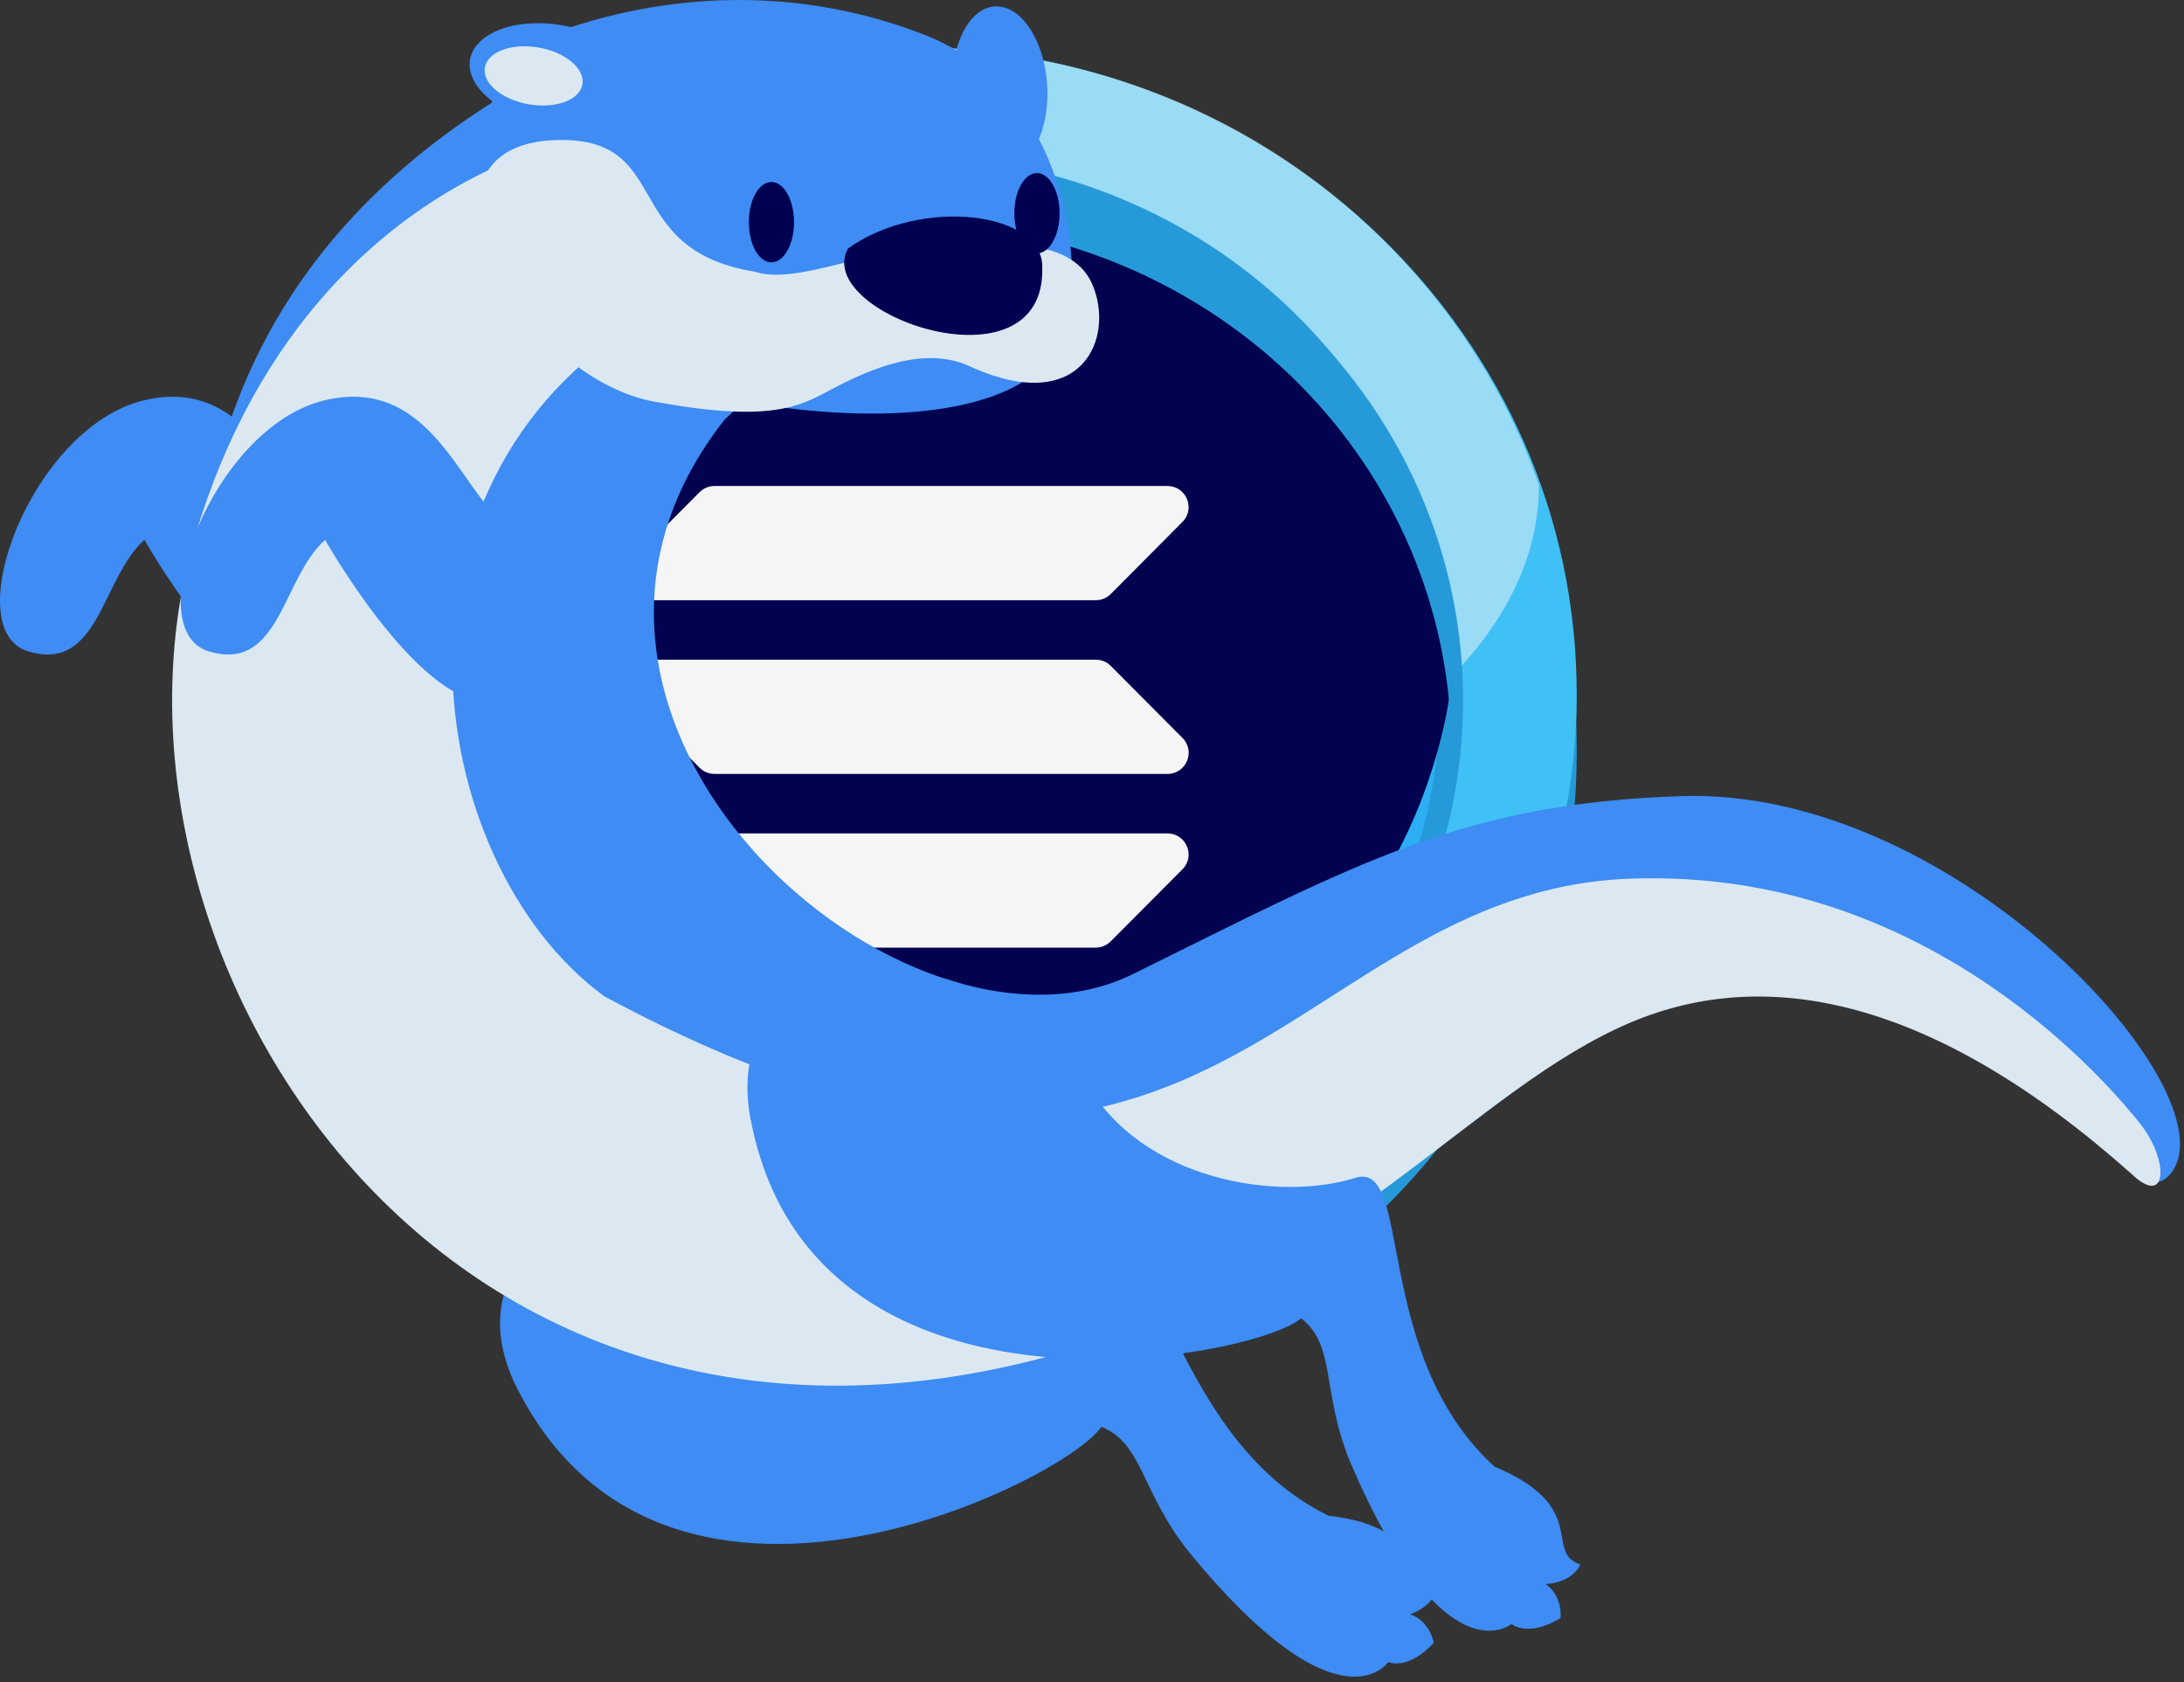
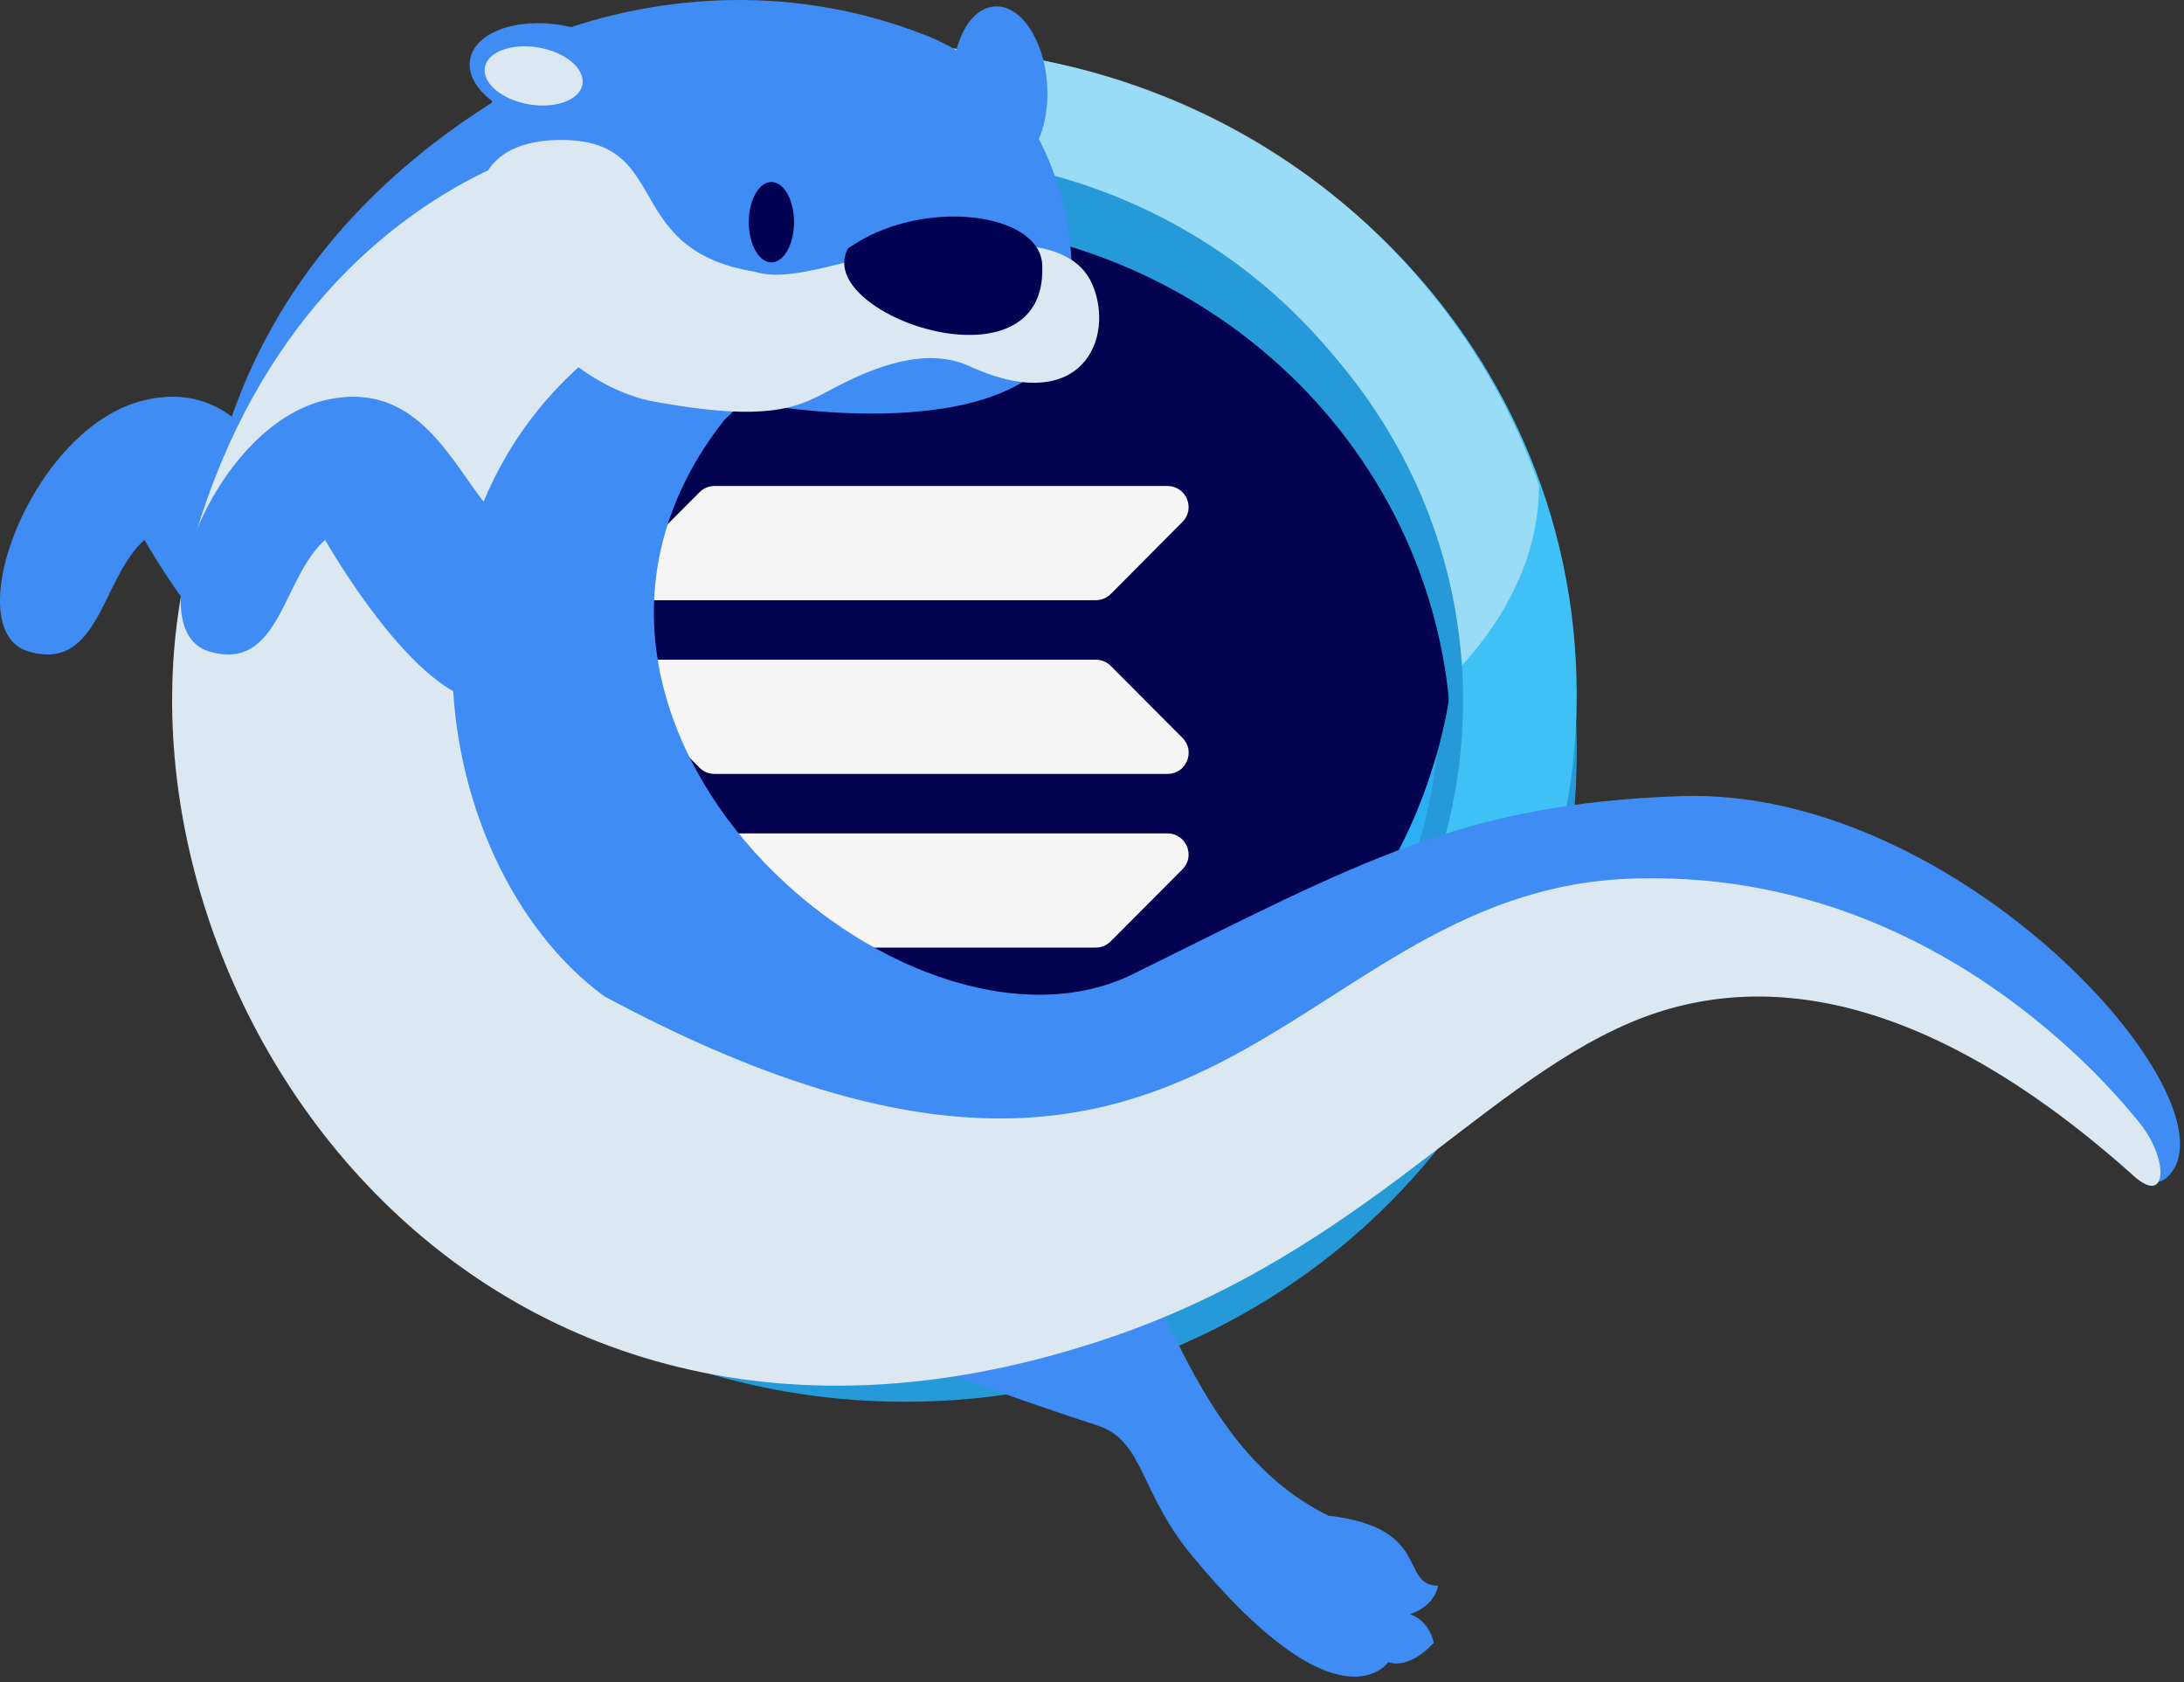
<svg xmlns="http://www.w3.org/2000/svg" width="374" height="288" viewBox="0 0 374 288" fill="none">
  <rect x="0" y="0" width="374" height="288" fill="#333333" stroke="none" />
  <g opacity="0.95" clip-path="url(#clip0_1507_10277)">
    <path d="M269.936 117.941H40V129.458H269.936V117.941Z" fill="#26A0E1" />
    <path d="M155 240C218.513 240 270 190.379 270 129.168C270 67.957 218.513 18.336 155 18.336C91.487 18.336 40 67.957 40 129.168C40 190.379 91.487 240 155 240Z" fill="#26A0E1" />
    <path d="M155 229.664C218.513 229.664 270 180.042 270 118.832C270 57.621 218.513 8 155 8C91.487 8 40 57.621 40 118.832C40 180.042 91.487 229.664 155 229.664Z" fill="#40C8FF" />
    <path opacity="0.5" d="M154.967 148.816C212.871 148.816 263.551 119.114 263.551 83.089C250.654 45.804 213.037 8.518 154.967 8C129.798 8 111.472 14.732 93.201 25.089C71.705 39.589 57.196 55.643 48.06 78.429C48.06 114.454 97.064 148.816 154.967 148.816Z" fill="white" />
    <path d="M248.551 120.443C248.849 70.645 207.203 30.043 155.533 29.756C103.863 29.469 61.735 69.606 61.437 119.404C61.14 169.203 102.785 209.805 154.455 210.091C206.125 210.378 248.253 170.241 248.551 120.443Z" fill="#2CB5FE" stroke="#26A0E1" stroke-width="3.99" stroke-miterlimit="10" />
    <path d="M248.278 118.601C248.278 106.588 245.898 94.692 241.274 83.593C236.651 72.494 229.874 62.41 221.331 53.915C212.788 45.42 202.646 38.682 191.484 34.084C180.322 29.487 168.359 27.121 156.278 27.121C144.196 27.121 132.233 29.487 121.071 34.084C109.909 38.682 99.767 45.42 91.224 53.915C82.681 62.41 75.904 72.494 71.281 83.593C66.657 94.692 64.916 101.055 63.639 118.901C126.505 118.901 129.263 183.912 173.228 183.912C241.274 183.912 248.278 118.601 248.278 118.601Z" fill="#000052" />
    <path d="M154.999 37.963C178.872 38 201.829 46.818 219.183 62.615C236.537 78.413 246.978 99.999 248.375 122.964C248.472 121.255 248.526 119.536 248.526 117.786C248.658 105.864 246.336 94.035 241.693 82.984C237.051 71.932 230.18 61.878 221.479 53.403C212.777 44.927 202.418 38.198 191.001 33.606C179.583 29.014 167.334 26.65 154.962 26.65C142.59 26.65 130.34 29.014 118.923 33.606C107.505 38.198 97.146 44.927 88.445 53.403C79.743 61.878 72.873 71.932 68.23 82.984C63.587 94.035 61.265 105.864 61.398 117.786C61.398 119.515 61.462 121.234 61.559 122.964C62.954 99.987 73.404 78.391 90.772 62.591C108.14 46.792 131.115 37.982 154.999 37.963Z" fill="#26A0E1" />
    <path fill-rule="evenodd" clip-rule="evenodd" d="M110.076 112.949H187.66C188.632 112.949 189.554 113.334 190.225 114.019L202.499 126.347C204.763 128.622 203.153 132.502 199.934 132.502H122.35C121.377 132.502 120.455 132.117 119.784 131.432L107.51 119.104C105.23 116.829 106.856 112.949 110.076 112.949ZM107.51 96.607L119.784 84.279C120.472 83.594 121.394 83.209 122.35 83.209H199.917C203.136 83.209 204.763 87.09 202.482 89.364L190.225 101.692C189.538 102.378 188.615 102.762 187.66 102.762H110.076C106.856 102.762 105.23 98.882 107.51 96.607ZM202.482 148.844L190.208 161.171C189.521 161.857 188.599 162.242 187.643 162.242H110.076C106.856 162.242 105.23 158.361 107.51 156.087L119.784 143.759C120.472 143.073 121.394 142.689 122.35 142.689H199.917C203.136 142.689 204.763 146.569 202.482 148.844Z" fill="white" />
  </g>
  <path d="M24.736 92.437C17.328 98.988 17.045 115.217 4.802 111.514C-7.441 107.81 5.368 73.07 24.736 68.517C44.104 63.965 48.656 87.142 56.912 90.289C65.169 93.436 68.59 86.462 68.59 86.462C68.59 86.462 91.944 118.214 52.36 120.062C40.4 120.141 24.736 92.437 24.736 92.437Z" fill="#3E8CF4" />
-   <path d="M188.598 244.286C182.339 253.656 112.727 288.441 87.887 236.33C75.007 207.151 120.47 195.199 141.73 215.442C155.776 229.427 179.502 226.129 190.79 218.651C199.48 212.693 201.849 246.912 227.493 259.508C245.314 261.55 239.55 271.362 246.26 271.504C245.544 275.19 241.442 276.375 241.442 276.375C241.442 276.375 244.651 277.223 245.526 281.272C241 286.134 237.729 284.56 237.729 284.56C237.729 284.56 229.376 297.201 203.617 265.74C195.334 255.354 195.723 247.124 188.598 244.286Z" fill="#3E8CF4" />
+   <path d="M188.598 244.286C75.007 207.151 120.47 195.199 141.73 215.442C155.776 229.427 179.502 226.129 190.79 218.651C199.48 212.693 201.849 246.912 227.493 259.508C245.314 261.55 239.55 271.362 246.26 271.504C245.544 275.19 241.442 276.375 241.442 276.375C241.442 276.375 244.651 277.223 245.526 281.272C241 286.134 237.729 284.56 237.729 284.56C237.729 284.56 229.376 297.201 203.617 265.74C195.334 255.354 195.723 247.124 188.598 244.286Z" fill="#3E8CF4" />
  <path d="M50.556 175.725C34.327 144.539 2.716 44.588 115.484 2.298C135.559 -4.535 174.861 24.513 124.023 71.92C83.44 123.606 155.21 185.97 194.078 166.744C232.947 147.518 250.573 137.591 287.735 136.309C335.47 134.567 383.735 188.525 371.35 201.343C358.966 214.16 343.161 104.38 177.451 222.275C138.556 244.489 71.065 212.454 50.556 175.716V175.725Z" fill="#3E8CF4" />
  <path d="M129.576 27.934C119.755 13.834 54.394 21.525 33.47 91.58C12.547 161.635 75.335 264.574 185.381 230.532C231.295 216.53 252.616 186.271 279.365 175.009C302.384 165.321 330.954 170.696 364.943 200.927C371.21 206.965 371.511 198.656 366.437 192.318C361.363 185.979 331.193 149.816 281.929 150.382C219.989 150.382 209.452 227.411 103.516 170.598C71.905 147.535 62.509 80.468 112.913 53.127C139.397 41.733 129.576 27.925 129.576 27.925V27.934Z" fill="#DBE8F1" />
-   <path d="M222.814 225.709C214.204 232.967 137.67 247.066 128.273 190.112C124.004 158.501 170.987 159.641 185.793 184.985C195.402 202.319 219.11 205.74 232.034 201.683C242.041 198.377 234.81 231.906 255.954 251.124C272.502 258.027 264.246 265.859 270.655 267.857C268.949 271.207 264.67 271.207 264.67 271.207C264.67 271.207 267.517 272.913 267.234 277.042C261.541 280.463 258.836 278.041 258.836 278.041C258.836 278.041 247.3 287.862 231.283 250.487C226.209 238.209 228.86 230.412 222.814 225.709Z" fill="#3E8CF4" />
  <path d="M55.675 92.437C48.267 98.988 47.985 115.217 35.742 111.513C23.499 107.81 36.307 73.069 55.675 68.517C75.043 63.965 79.596 87.142 87.852 90.289C96.108 93.436 99.529 86.462 99.529 86.462C99.529 86.462 122.884 118.214 83.299 120.061C71.339 120.141 55.675 92.437 55.675 92.437Z" fill="#3E8CF4" />
  <path d="M172.14 28.907C176.603 28.617 179.817 22.158 179.319 14.48C178.821 6.802 174.8 0.813 170.337 1.102C165.874 1.391 162.66 7.85 163.158 15.528C163.656 23.206 167.677 29.196 172.14 28.907Z" fill="#3E8CF4" />
  <path d="M183.196 53.737C185.185 39.267 180.102 14.516 158.427 6.003C136.752 -2.51 113.786 -1.476 93.924 6.003C74.052 13.481 86.18 52.049 97.795 58.184C109.923 69.242 179.333 81.865 183.205 53.737H183.196Z" fill="#3E8CF4" />
  <path d="M109.238 15.18C110.039 10.567 104.254 5.71 96.318 4.332C88.381 2.954 81.298 5.577 80.497 10.19C79.696 14.802 85.481 19.659 93.417 21.037C101.354 22.415 108.437 19.793 109.238 15.18Z" fill="#3E8CF4" />
  <path d="M161.918 42.131C168.416 42.131 183.196 39.682 187.067 48.708C190.939 57.733 185.432 71.223 166.595 62.966C158.595 58.891 148.88 63.223 142.427 66.644C136.946 69.543 132.111 72.575 111.081 68.58C88.372 63.417 68.509 26.396 93.667 24.063C116.111 22.401 105.203 42.6 129.273 46.525C136.752 48.902 149.225 42.14 161.927 42.14L161.918 42.131Z" fill="#DBE8F1" />
  <path d="M99.738 14.447C100.204 11.763 96.842 8.938 92.229 8.137C87.617 7.336 83.499 8.862 83.033 11.546C82.567 14.23 85.929 17.055 90.542 17.857C95.155 18.657 99.272 17.131 99.738 14.447Z" fill="#DBE8F1" />
  <path d="M132.102 44.916C134.241 44.916 135.974 41.837 135.974 38.038C135.974 34.24 134.241 31.161 132.102 31.161C129.964 31.161 128.23 34.24 128.23 38.038C128.23 41.837 129.964 44.916 132.102 44.916Z" fill="#000052" />
-   <path d="M177.574 43.386C179.712 43.386 181.446 40.306 181.446 36.508C181.446 32.71 179.712 29.631 177.574 29.631C175.436 29.631 173.702 32.71 173.702 36.508C173.702 40.306 175.436 43.386 177.574 43.386Z" fill="#000052" />
  <path d="M178.484 45.773C178.705 36.314 157.825 33.583 145.22 42.537C139.023 53.799 179.076 67.66 178.484 45.773Z" fill="#000052" />
  <defs>
    <clipPath id="clip0_1507_10277">
      <rect width="230" height="232" fill="white" transform="translate(40 8)" />
    </clipPath>
  </defs>
</svg>